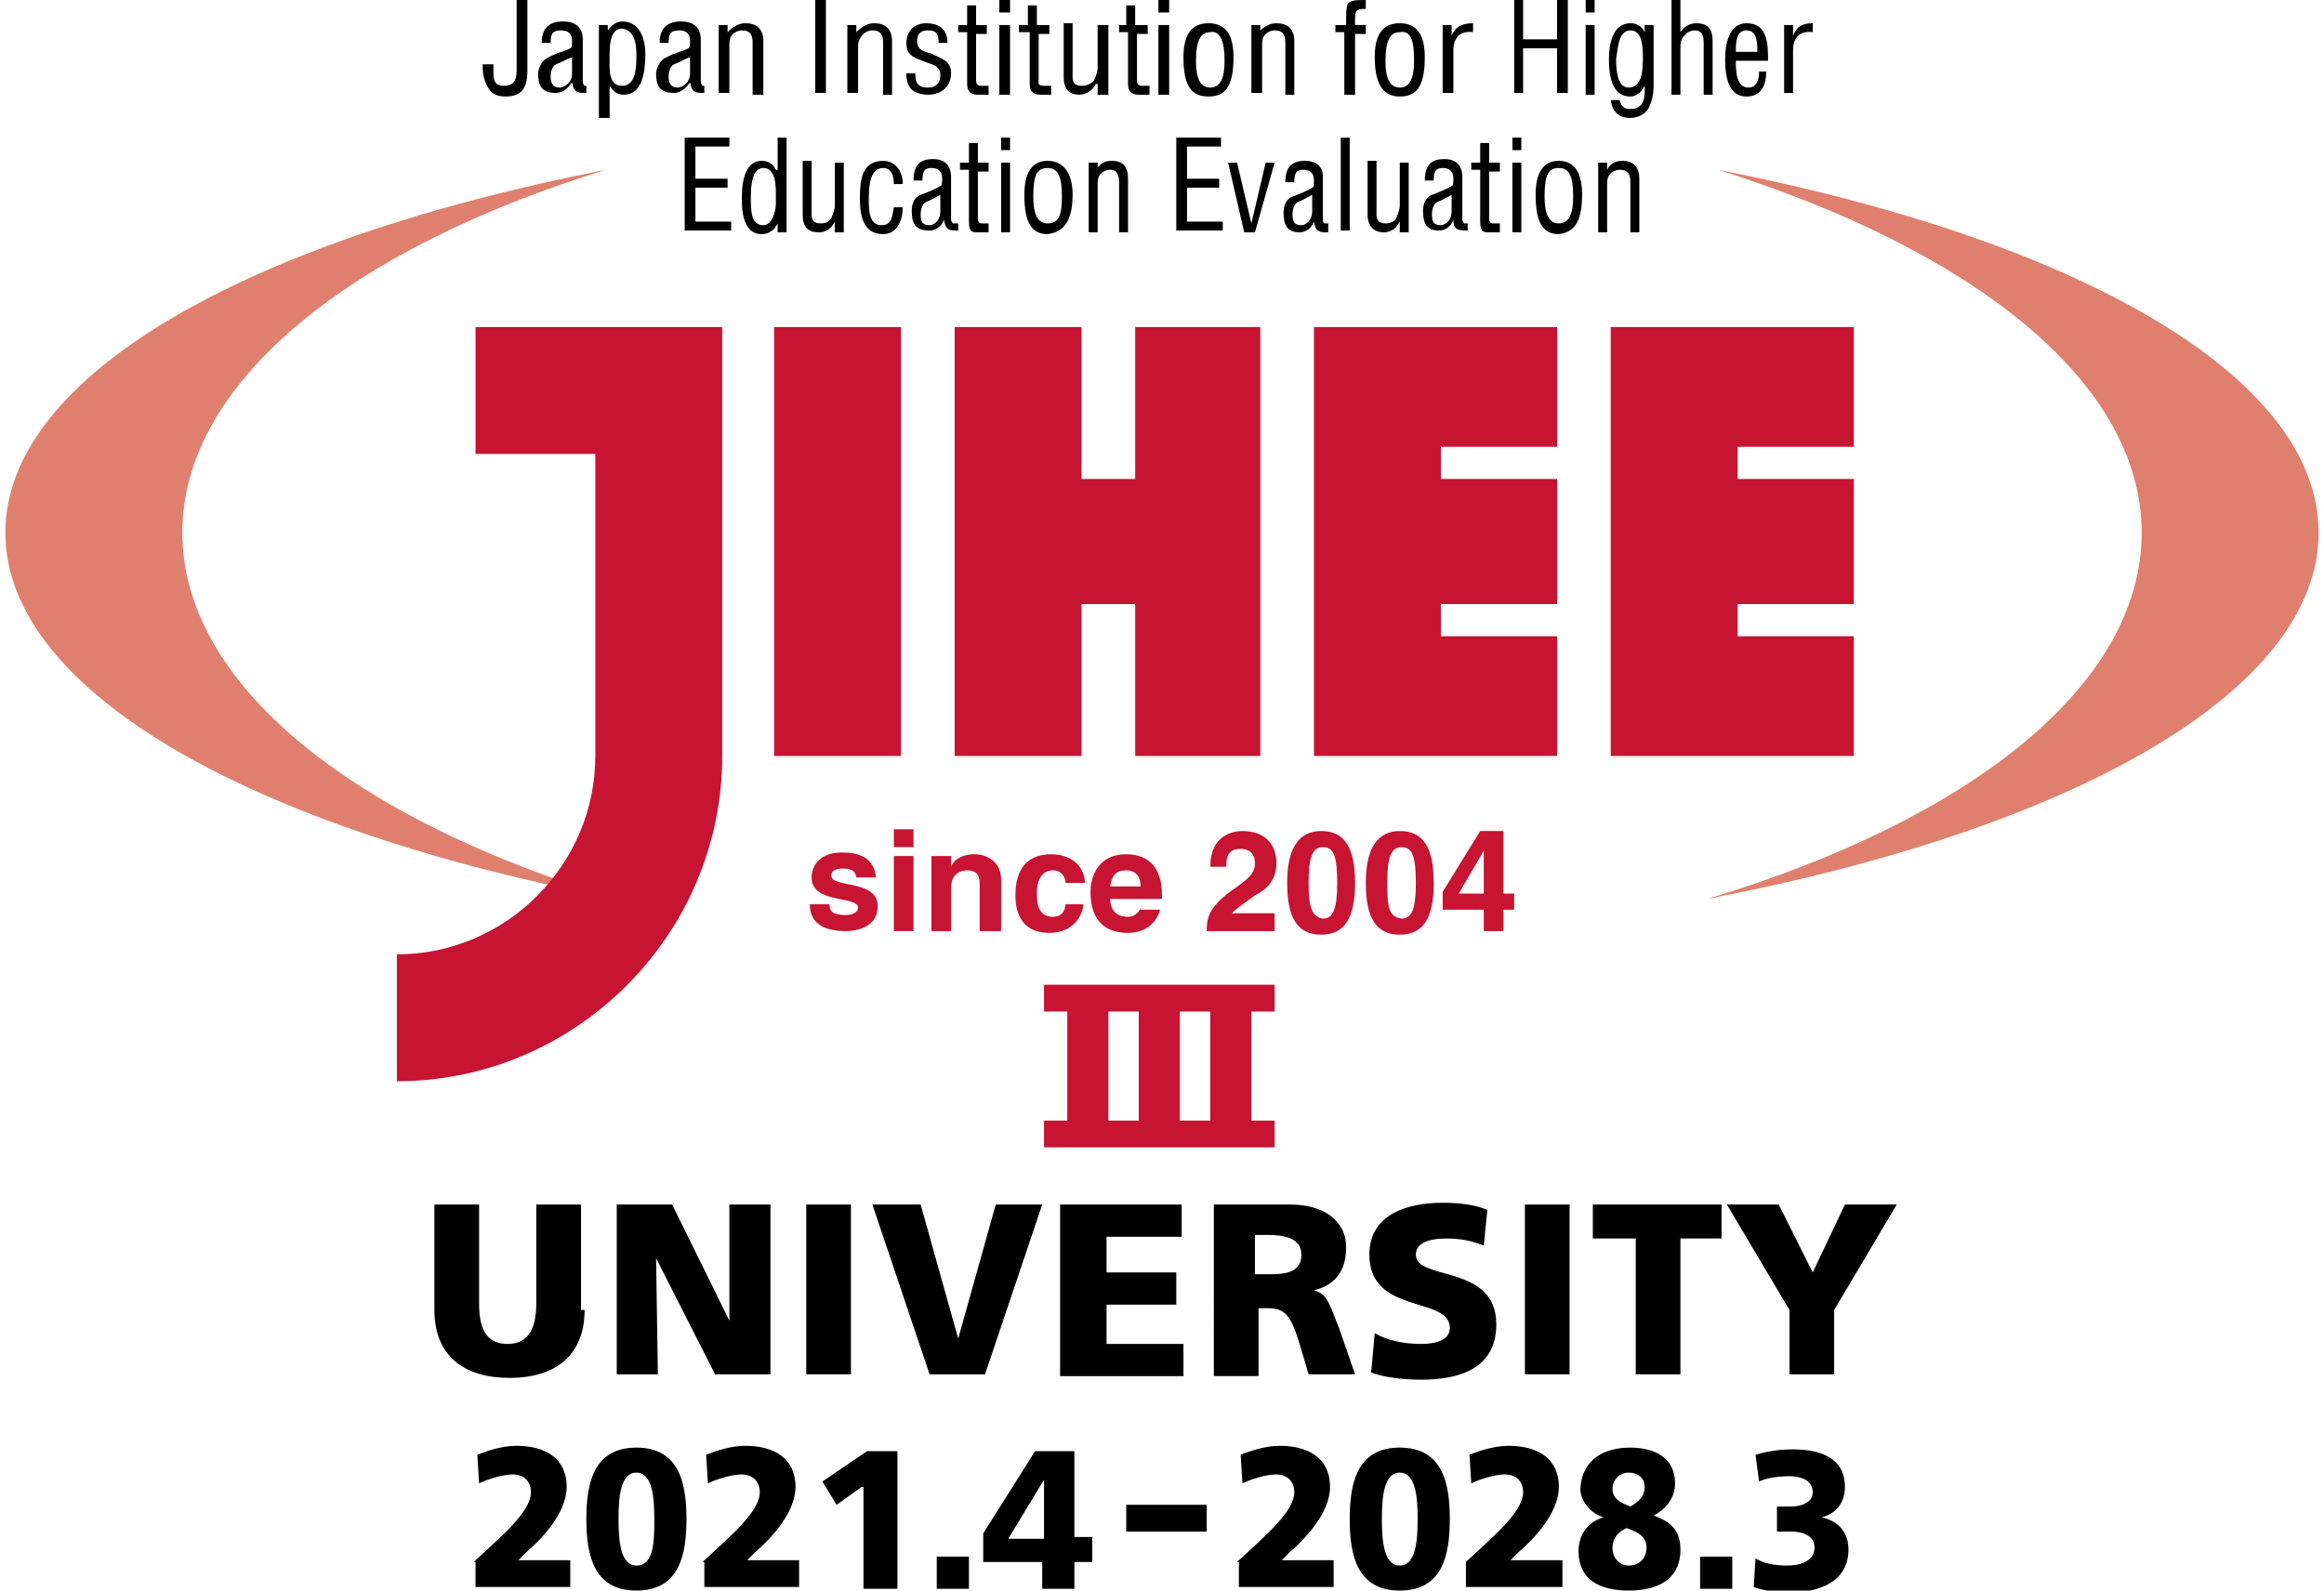
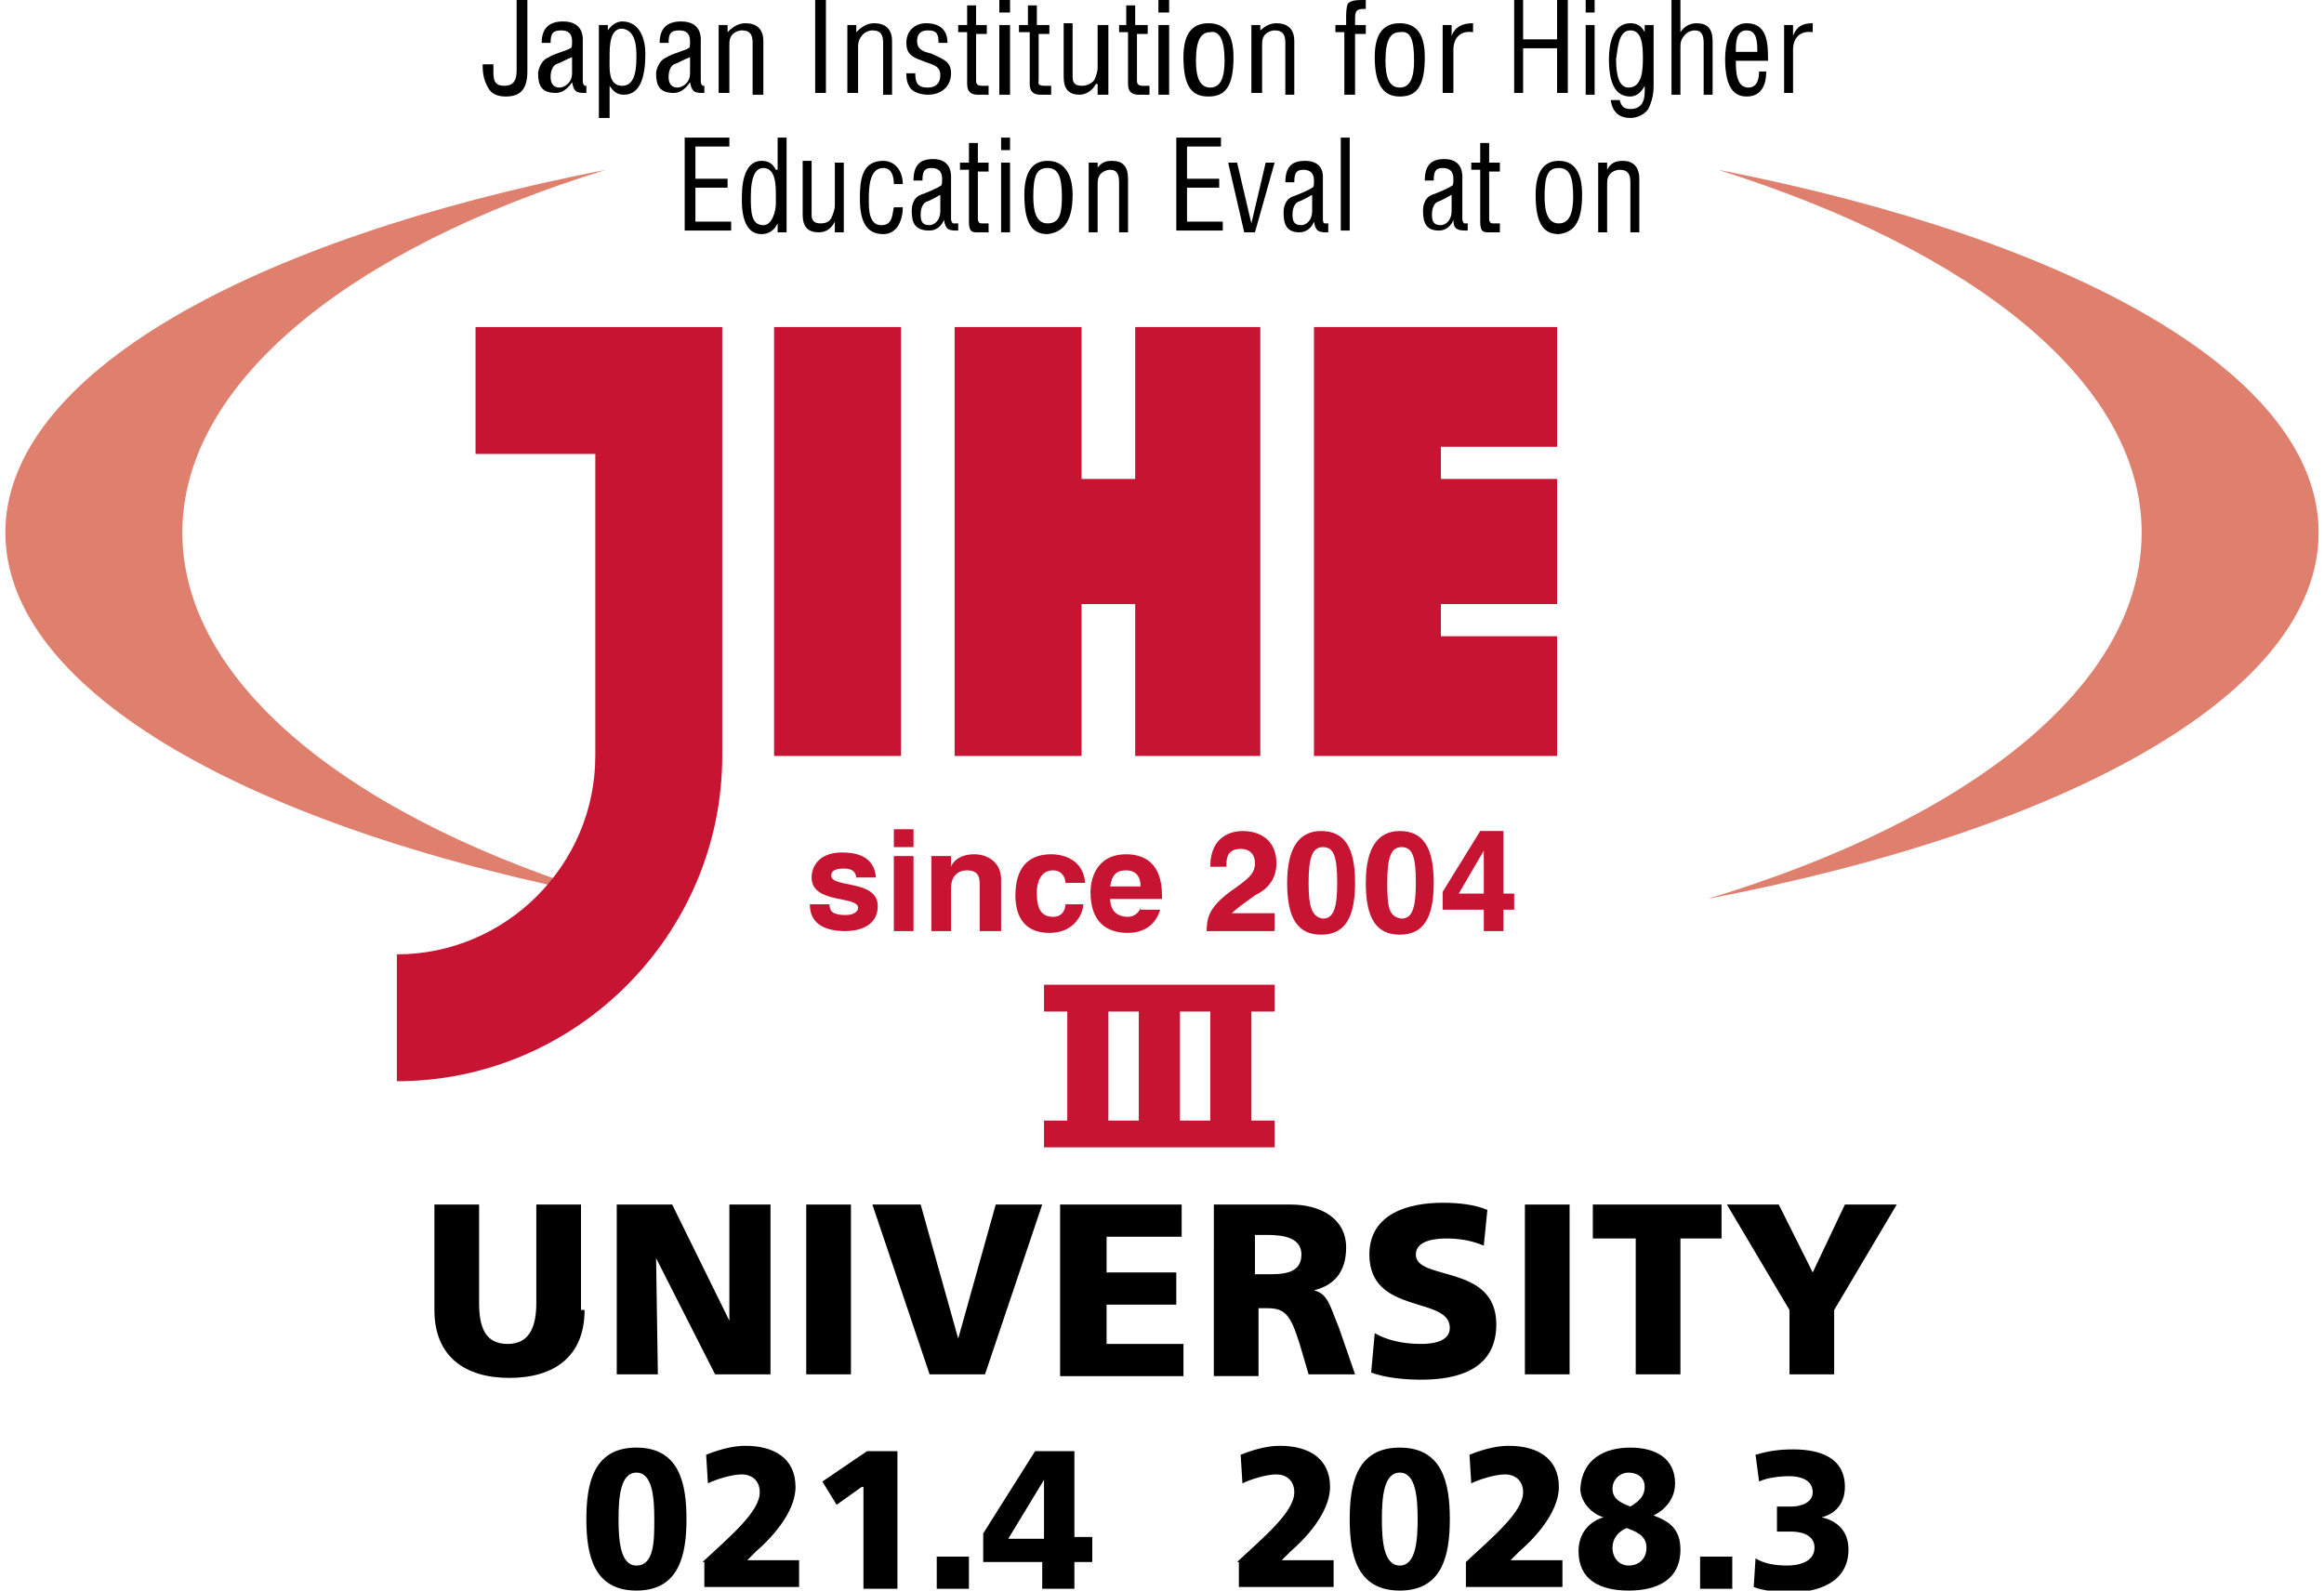
<svg xmlns="http://www.w3.org/2000/svg" version="1.1" id="レイヤー_1" x="0px" y="0px" viewBox="0 0 130 89" style="enable-background:new 0 0 130 89;" xml:space="preserve">
  <style type="text/css">
	.st0{fill:#C71432;}
	.st1{fill:#DF806E;}
</style>
  <g>
    <g>
      <g>
        <path class="st0" d="M47.9,49.2c0-0.3-0.1-0.6-0.7-0.6c-0.6,0-0.7,0.2-0.7,0.4c0,0.7,2.6,0.2,2.6,1.7c0,1.2-1.2,1.4-1.8,1.4     c-1,0-2-0.3-2-1.5h1.1c0,0.4,0.2,0.6,0.9,0.6c0.6,0,0.7-0.3,0.7-0.4c0-0.7-2.6-0.2-2.6-1.7c0-0.6,0.4-1.4,1.7-1.4     c0.8,0,1.8,0.2,1.9,1.4H47.9z" />
        <path class="st0" d="M51.1,47.9v4.2H50v-4.2H51.1z M51.1,47.4H50v-1h1.1V47.4z" />
        <path class="st0" d="M55.9,52.1h-1.1v-2.6c0-0.3,0-0.8-0.7-0.8c-0.5,0-0.9,0.3-0.9,1v2.4h-1.1v-4.2h1.1v0.6h0     c0.1-0.3,0.5-0.7,1.3-0.7c0.8,0,1.5,0.5,1.5,1.4V52.1z" />
        <path class="st0" d="M60.6,50.6c0,0.4-0.4,1.6-1.9,1.6c-1.6,0-1.9-1.2-1.9-2.1c0-1.4,0.6-2.3,2-2.3c0.7,0,1.8,0.3,1.9,1.6h-1.1     c0-0.3-0.2-0.7-0.7-0.7c-0.7,0-0.9,0.7-0.9,1.2c0,0.5,0,1.4,0.9,1.4c0.6,0,0.7-0.5,0.7-0.7H60.6z" />
        <path class="st0" d="M62.1,49.6c0.1-0.6,0.3-0.9,0.9-0.9c0.4,0,0.8,0.2,0.8,0.9H62.1z M63.8,50.8c-0.1,0.3-0.4,0.5-0.7,0.5     c-0.9,0-1-0.7-1-1H65v-0.2c0-1.9-1.1-2.3-2-2.3c-1.8,0-2,1.6-2,2.1c0,1.7,0.9,2.3,2.1,2.3c0.7,0,1.5-0.3,1.8-1.3H63.8z" />
        <path class="st0" d="M67.7,48.5c0-1.8,1.3-2,1.8-2c1.1,0,1.9,0.6,1.9,1.8c0,1-0.6,1.5-1.2,1.8c-0.7,0.5-1.1,0.8-1.3,1h2.4v1h-3.8     c0-0.7,0.1-1.3,1.3-2.2c1-0.7,1.4-1,1.4-1.6c0-0.4-0.2-0.8-0.8-0.8c-0.8,0-0.8,0.6-0.8,1H67.7z" />
        <path class="st0" d="M73.2,49.4c0-1.4,0.2-2,0.8-2c0.6,0,0.8,0.5,0.8,2c0,1.4-0.2,2-0.8,2C73.4,51.3,73.2,50.8,73.2,49.4z      M72,49.4c0,2,0.6,2.9,1.9,2.9c1.3,0,1.9-0.9,1.9-2.9c0-2-0.6-2.9-1.9-2.9C72.7,46.5,72,47.4,72,49.4z" />
        <path class="st0" d="M77.6,49.4c0-1.4,0.2-2,0.8-2c0.6,0,0.8,0.5,0.8,2c0,1.4-0.2,2-0.8,2C77.7,51.3,77.6,50.8,77.6,49.4z      M76.4,49.4c0,2,0.6,2.9,1.9,2.9c1.3,0,1.9-0.9,1.9-2.9c0-2-0.6-2.9-1.9-2.9C77.1,46.5,76.4,47.4,76.4,49.4z" />
        <path class="st0" d="M81.6,50l1.4-2.4h0c0,0.2,0,1.1,0,2.4H81.6z M84.7,50h-0.6v-3.5h-1.3l-2.1,3.4v1H83v1.2h1.1v-1.2h0.6V50z" />
      </g>
    </g>
    <g>
      <g>
        <path class="st1" d="M10.2,29.8c0-8.4,9.4-15.9,23.7-20.3C13.9,13.4,0.3,21,0.3,29.8c0,8.9,13.8,16.6,34.2,20.5     C19.8,45.9,10.2,38.3,10.2,29.8z" />
        <path class="st1" d="M96.1,9.5c14.3,4.5,23.7,11.9,23.7,20.3c0,8.6-9.7,16.1-24.3,20.5c20.4-3.9,34.2-11.6,34.2-20.5     C129.7,21,116.1,13.4,96.1,9.5z" />
      </g>
-       <polygon class="st0" points="103.7,25 103.7,18.3 90.1,18.3 90.1,42.3 103.7,42.3 103.7,35.6 97.2,35.6 97.2,33.8 103.7,33.8     103.7,26.8 97.2,26.8 97.2,25   " />
      <rect x="43.3" y="18.3" class="st0" width="7.1" height="24" />
      <polygon class="st0" points="63.5,26.8 60.5,26.8 60.5,18.3 53.4,18.3 53.4,42.3 60.5,42.3 60.5,33.8 63.5,33.8 63.5,42.3     70.5,42.3 70.5,18.3 63.5,18.3   " />
      <polygon class="st0" points="73.5,18.3 73.5,42.3 87.1,42.3 87.1,35.6 80.6,35.6 80.6,33.8 87.1,33.8 87.1,26.8 80.6,26.8     80.6,25 87.1,25 87.1,18.3   " />
      <path class="st0" d="M26.6,18.3v7.1h6.7v16.9c0,6.1-5,11.1-11.1,11.1v7.1c10,0,18.2-8.2,18.2-18.2v-24H26.6z" />
      <path d="M27.6,3.6v0.3c0,0.5,0,0.9,0.6,0.9c0.6,0,0.7-0.4,0.7-0.9V0h0.6V4c0,1.1-0.5,1.4-1.2,1.4c-0.4,0-0.8-0.1-1-0.5    C27,4.4,27,3.9,27,3.6H27.6z" />
      <path d="M32,4.1c0,0.6-0.5,0.8-0.7,0.8c-0.4,0-0.5-0.3-0.5-0.6c0-0.3,0.1-0.6,0.3-0.7c0.3-0.1,0.6-0.3,0.9-0.4V4.1z M32.9,4.8    c-0.1,0-0.2,0-0.2,0c-0.1-0.1-0.1-0.2-0.1-0.3V2.3c0-0.1,0.1-1.1-1.1-1.1c-0.8,0-1.2,0.4-1.2,1.2h0.5c0-0.5,0.1-0.7,0.6-0.7    c0.4,0,0.6,0.2,0.6,0.6c0,0.2,0,0.4-0.1,0.4c-0.1,0.1-0.9,0.3-1.2,0.5c-0.5,0.2-0.6,0.8-0.6,0.9c0,0.7,0.2,1.1,1,1.1    c0.4,0,0.7-0.3,0.9-0.6h0c0.1,0.5,0.2,0.6,0.7,0.6c0,0,0.1,0,0.1,0V4.8z" />
      <path d="M35.6,3.2c0,1-0.2,1.6-0.8,1.6c-0.8,0-0.7-1-0.7-1.6c0-0.6,0-1.6,0.7-1.6C35.6,1.7,35.6,2.7,35.6,3.2z M34.1,4.8L34.1,4.8    c0.2,0.3,0.4,0.5,0.8,0.5c1,0,1.2-1.2,1.2-2.3c0-0.8-0.3-1.8-1.3-1.8c-0.3,0-0.6,0.2-0.8,0.5h0V1.4h-0.5v5.2h0.6V4.8z" />
      <path d="M38.6,4.1c0,0.6-0.5,0.8-0.7,0.8c-0.4,0-0.5-0.3-0.5-0.6c0-0.3,0.1-0.6,0.3-0.7c0.3-0.1,0.6-0.3,0.9-0.4V4.1z M39.5,4.8    c-0.1,0-0.2,0-0.2,0c-0.1-0.1-0.1-0.2-0.1-0.3V2.3c0-0.1,0.1-1.1-1.1-1.1c-0.8,0-1.2,0.4-1.2,1.2h0.5c0-0.5,0.1-0.7,0.6-0.7    c0.4,0,0.6,0.2,0.6,0.6c0,0.2,0,0.4-0.1,0.4c-0.1,0.1-0.9,0.3-1.2,0.5c-0.5,0.2-0.6,0.8-0.6,0.9c0,0.7,0.2,1.1,1,1.1    c0.4,0,0.7-0.3,0.9-0.6h0c0.1,0.5,0.2,0.6,0.7,0.6c0,0,0.1,0,0.1,0V4.8z" />
      <path d="M40.7,1.8L40.7,1.8c0.3-0.3,0.6-0.5,1-0.5c0.6,0,1,0.3,1,1v3h-0.6V2.4c0-0.4-0.1-0.7-0.6-0.7c-0.2,0-0.4,0.1-0.5,0.2    c-0.2,0.2-0.2,0.4-0.2,0.7v2.6h-0.6V1.4h0.5V1.8z" />
      <path d="M45.6,5.3V0h0.6v5.2H45.6z" />
      <path d="M47.9,1.8L47.9,1.8c0.3-0.3,0.6-0.5,1-0.5c0.6,0,1,0.3,1,1v3h-0.5V2.4c0-0.4-0.1-0.7-0.6-0.7c-0.2,0-0.4,0.1-0.5,0.2    c-0.2,0.2-0.3,0.4-0.3,0.7v2.6h-0.6V1.4h0.5V1.8z" />
      <path d="M52.5,2.4c0-0.5-0.1-0.7-0.6-0.7c-0.4,0-0.6,0.2-0.6,0.6c0,0.5,0.4,0.6,0.8,0.7c0.6,0.3,1.1,0.4,1.1,1.1    c0,0.7-0.5,1.2-1.3,1.2c-0.3,0-0.8-0.1-1-0.4c-0.2-0.3-0.2-0.6-0.2-0.8h0.5c0,0.5,0.1,0.8,0.7,0.8c0.4,0,0.7-0.2,0.7-0.7    c0-0.6-0.6-0.6-1-0.8C51,3.2,50.7,3,50.7,2.4c0-0.7,0.5-1.1,1.1-1.1c0.8,0,1.2,0.4,1.2,1.1H52.5z" />
      <path d="M54.6,1.4h0.6v0.5h-0.6v2.6c0,0.1,0,0.3,0.3,0.3h0.4v0.5h-0.6c-0.3,0-0.6-0.1-0.6-0.6V1.8h-0.5V1.4h0.5V0.3h0.5V1.4z" />
      <path d="M55.9,5.3V1.4h0.6v3.9H55.9z M55.9,0.7V0h0.6v0.7H55.9z" />
      <path d="M58.1,1.4h0.6v0.5h-0.6v2.6c0,0.1-0.1,0.3,0.3,0.3h0.4v0.5h-0.6c-0.3,0-0.6-0.1-0.6-0.6V1.8H57V1.4h0.5V0.3h0.5V1.4z" />
      <path d="M61.3,4.7L61.3,4.7c-0.2,0.4-0.6,0.6-0.9,0.6c-0.6,0-0.9-0.3-0.9-1v-3H60v3c0,0.3,0.1,0.5,0.5,0.5c0.3,0,0.5-0.1,0.7-0.3    c0.1-0.2,0.2-0.5,0.2-0.7V1.4h0.6v3.9h-0.6V4.7z" />
      <path d="M63.5,1.4h0.7v0.5h-0.6v2.6c0,0.1,0,0.3,0.3,0.3h0.4v0.5h-0.6c-0.3,0-0.6-0.1-0.6-0.6V1.8h-0.5V1.4H63V0.3h0.5V1.4z" />
      <path d="M64.8,5.3V1.4h0.6v3.9H64.8z M64.8,0.7V0h0.6v0.7H64.8z" />
      <path d="M68.5,3.4c0,0.9-0.2,1.5-0.8,1.5c-0.6,0-0.8-0.6-0.8-1.5c0-1.2,0.3-1.6,0.8-1.6C68.2,1.7,68.5,2.2,68.5,3.4z M69,3.2    c0-1.2-0.4-1.9-1.4-1.9c-1,0-1.4,0.7-1.4,1.9c0,1.7,0.5,2.2,1.4,2.2C68.5,5.4,69,4.9,69,3.2z" />
      <path d="M70.4,1.8L70.4,1.8c0.3-0.3,0.6-0.5,1-0.5c0.6,0,1,0.3,1,1v3h-0.5V2.4c0-0.4-0.1-0.7-0.6-0.7c-0.2,0-0.4,0.1-0.5,0.2    c-0.2,0.2-0.2,0.4-0.2,0.7v2.6h-0.6V1.4h0.5V1.8z" />
      <path d="M75.3,1.8h-0.6V1.4h0.6V1c0-0.2,0-0.6,0.1-0.8C75.6,0,75.9,0,76.4,0v0.5c-0.4,0-0.6,0-0.6,0.5v0.4h0.6v0.5h-0.6v3.4h-0.6    V1.8z" />
      <path d="M79.1,3.4c0,0.9-0.2,1.5-0.8,1.5c-0.6,0-0.8-0.6-0.8-1.5c0-1.2,0.3-1.6,0.8-1.6C78.9,1.7,79.1,2.2,79.1,3.4z M79.7,3.2    c0-1.2-0.4-1.9-1.4-1.9c-1,0-1.4,0.7-1.4,1.9c0,1.7,0.6,2.2,1.4,2.2C79.2,5.4,79.7,4.9,79.7,3.2z" />
      <path d="M81.2,2L81.2,2c0.2-0.5,0.6-0.7,1.2-0.7v0.5c-0.7-0.1-1.1,0.3-1.1,1v2.4h-0.6V1.4h0.5V2z" />
      <path d="M84.7,5.3V0h0.5v2.2h1.9V0h0.6v5.2h-0.6V2.7h-1.9v2.5H84.7z" />
      <path d="M88.7,5.3V1.4h0.5v3.9H88.7z M88.7,0.7V0h0.5v0.7H88.7z" />
      <path d="M91.2,1.7c0.6,0,0.7,0.7,0.7,1.5c0,0.6,0,1.7-0.8,1.7c-0.5,0-0.7-0.6-0.7-1.6C90.5,2.8,90.5,1.7,91.2,1.7z M92,1.8L92,1.8    c-0.2-0.4-0.5-0.5-0.8-0.5c-1,0-1.2,1.2-1.2,2c0,1.6,0.5,2.1,1.2,2.1c0.3,0,0.6-0.2,0.8-0.6h0c0,0.4,0.1,1.3-0.8,1.3    c-0.3,0-0.5-0.1-0.6-0.5h-0.5c0.1,0.7,0.5,1,1.1,1c0.4,0,0.8-0.2,1-0.5c0.2-0.4,0.3-0.8,0.3-1.3V1.4H92V1.8z" />
      <path d="M94,5.3h-0.5V0H94v1.8h0c0.2-0.3,0.5-0.5,0.9-0.5c0.6,0,0.9,0.3,0.9,1v3h-0.5V2.4c0-0.4-0.1-0.7-0.5-0.7    c-0.2,0-0.4,0.1-0.5,0.2C94,2.2,94,2.4,94,2.7V5.3z" />
      <path d="M97.1,2.9c0-0.5,0-1.2,0.6-1.2c0.6,0,0.6,0.7,0.6,1.2H97.1z M98.4,4c0,0.4-0.1,0.9-0.6,0.9c-0.7,0-0.7-1-0.7-1.5h1.8    c0-0.9,0-2.1-1.2-2.1c-1,0-1.2,1.2-1.2,2c0,1.6,0.5,2.1,1.2,2.1c0.8,0,1.1-0.6,1.1-1.4H98.4z" />
      <path d="M100.3,2L100.3,2c0.2-0.5,0.5-0.7,1.1-0.7v0.5c-0.7-0.1-1.1,0.3-1.1,1v2.4h-0.5V1.4h0.5V2z" />
      <path d="M38.3,12.9V7.7h2.5v0.5h-1.9V10h1.8v0.5h-1.8v1.9h2v0.5H38.3z" />
      <path d="M43.4,11.4c0,0.4-0.2,1.2-0.7,1.2C42,12.6,42,11.8,42,11c0-1.2,0.3-1.6,0.7-1.6c0.7,0,0.7,1,0.7,1.5V11.4z M43.4,9.5    L43.4,9.5C43.2,9.1,42.9,9,42.6,9c-0.8,0-1.1,0.9-1.1,2c0,0.3-0.1,2.1,1.1,2.1c0.4,0,0.7-0.2,0.9-0.6h0v0.5h0.5V7.7h-0.5V9.5z" />
      <path d="M46.7,12.4L46.7,12.4c-0.2,0.4-0.5,0.6-0.9,0.6c-0.6,0-0.9-0.3-0.9-1v-3h0.5v3c0,0.3,0.1,0.5,0.5,0.5    c0.3,0,0.5-0.1,0.6-0.3c0.1-0.2,0.2-0.5,0.2-0.7V9.1h0.5v3.9h-0.5V12.4z" />
      <path d="M48.6,11.2c0,0.5,0,1.4,0.7,1.4c0.6,0,0.6-0.5,0.7-1h0.5c0,0.7-0.3,1.5-1.1,1.5c-1.1,0-1.3-1-1.3-2c0-1,0.1-2.1,1.3-2.1    c0.7,0,1.1,0.6,1.1,1.3h-0.5c0-0.4-0.1-0.9-0.6-0.9C48.6,9.4,48.6,10.6,48.6,11.2z" />
      <path d="M52.6,11.8c0,0.6-0.4,0.8-0.6,0.8c-0.4,0-0.5-0.2-0.5-0.6c0-0.3,0.1-0.6,0.3-0.7c0.3-0.1,0.6-0.3,0.8-0.4V11.8z     M53.5,12.5c-0.1,0-0.2,0-0.2,0c-0.1-0.1-0.1-0.2-0.1-0.3V10c0-0.1,0.1-1.1-1-1.1c-0.7,0-1.1,0.3-1.1,1.2h0.5    c0-0.5,0.1-0.7,0.5-0.7c0.4,0,0.6,0.2,0.6,0.6c0,0.2,0,0.4-0.1,0.4c-0.1,0.1-0.8,0.4-1.1,0.5c-0.5,0.2-0.5,0.8-0.5,0.9    c0,0.7,0.2,1.1,1,1.1c0.4,0,0.7-0.3,0.8-0.6h0c0.1,0.5,0.2,0.6,0.7,0.6c0,0,0.1,0,0.1,0V12.5z" />
      <path d="M54.7,9.1h0.6v0.5h-0.6v2.6c0,0.1,0,0.3,0.2,0.3h0.4v0.5h-0.6c-0.3,0-0.5,0-0.5-0.6V9.5h-0.5V9.1h0.5V8h0.5V9.1z" />
      <path d="M56,12.9V9.1h0.5v3.9H56z M56,8.4V7.7h0.5v0.7H56z" />
      <path d="M59.4,11c0,0.9-0.1,1.5-0.8,1.5c-0.6,0-0.8-0.6-0.8-1.5c0-1.2,0.2-1.6,0.8-1.6C59.2,9.4,59.4,9.9,59.4,11z M60,10.9    C60,9.7,59.5,9,58.6,9c-0.9,0-1.3,0.7-1.3,1.9c0,1.7,0.5,2.2,1.3,2.2C59.4,13,60,12.5,60,10.9z" />
      <path d="M61.3,9.5L61.3,9.5C61.6,9.1,61.8,9,62.2,9c0.6,0,0.9,0.3,0.9,1v3h-0.5v-2.8c0-0.4-0.1-0.7-0.5-0.7    c-0.2,0-0.4,0.1-0.5,0.2c-0.2,0.2-0.2,0.4-0.2,0.7v2.6h-0.5V9.1h0.5V9.5z" />
      <path d="M65.8,12.9V7.7h2.5v0.5h-1.9V10h1.8v0.5h-1.8v1.9h2v0.5H65.8z" />
      <path d="M68.7,9.1h0.5l0.8,3.4h0l0.8-3.4h0.5l-1.1,3.9h-0.6L68.7,9.1z" />
      <path d="M73.4,11.8c0,0.6-0.4,0.8-0.6,0.8c-0.4,0-0.5-0.2-0.5-0.6c0-0.3,0.1-0.6,0.3-0.7c0.3-0.1,0.6-0.3,0.8-0.4V11.8z     M74.3,12.5c-0.1,0-0.2,0-0.2,0C74,12.5,74,12.3,74,12.2V10C74,9.9,74.1,9,73,9c-0.7,0-1.1,0.3-1.1,1.2h0.5c0-0.5,0.1-0.7,0.5-0.7    c0.4,0,0.6,0.2,0.6,0.6c0,0.2,0,0.4-0.1,0.4c-0.1,0.1-0.8,0.4-1.1,0.5c-0.5,0.2-0.5,0.8-0.5,0.9c0,0.7,0.2,1.1,0.9,1.1    c0.4,0,0.7-0.3,0.8-0.6h0c0.1,0.5,0.2,0.6,0.7,0.6c0,0,0.1,0,0.1,0V12.5z" />
      <path d="M75,12.9V7.7h0.5v5.2H75z" />
-       <path d="M78.3,12.4L78.3,12.4c-0.2,0.4-0.5,0.6-0.9,0.6c-0.5,0-0.9-0.3-0.9-1v-3H77v3c0,0.3,0.1,0.5,0.5,0.5    c0.3,0,0.5-0.1,0.6-0.3c0.1-0.2,0.2-0.5,0.2-0.7V9.1h0.5v3.9h-0.5V12.4z" />
      <path d="M81.2,11.8c0,0.6-0.4,0.8-0.6,0.8c-0.4,0-0.5-0.2-0.5-0.6c0-0.3,0.1-0.6,0.3-0.7c0.3-0.1,0.6-0.3,0.8-0.4V11.8z     M82.1,12.5c-0.1,0-0.2,0-0.2,0c-0.1-0.1-0.1-0.2-0.1-0.3V10c0-0.1,0.1-1.1-1-1.1c-0.7,0-1.1,0.3-1.1,1.2h0.5    c0-0.5,0.1-0.7,0.5-0.7c0.4,0,0.6,0.2,0.6,0.6c0,0.2,0,0.4-0.1,0.4c-0.1,0.1-0.8,0.4-1.1,0.5c-0.5,0.2-0.5,0.8-0.5,0.9    c0,0.7,0.2,1.1,0.9,1.1c0.4,0,0.7-0.3,0.8-0.6h0c0,0.5,0.2,0.6,0.7,0.6c0,0,0.1,0,0.1,0V12.5z" />
      <path d="M83.3,9.1h0.6v0.5h-0.6v2.6c0,0.1,0,0.3,0.2,0.3h0.4v0.5h-0.6c-0.3,0-0.5,0-0.5-0.6V9.5h-0.5V9.1h0.5V8h0.5V9.1z" />
-       <path d="M84.6,12.9V9.1h0.5v3.9H84.6z M84.6,8.4V7.7h0.5v0.7H84.6z" />
      <path d="M88,11c0,0.9-0.2,1.5-0.8,1.5c-0.6,0-0.8-0.6-0.8-1.5c0-1.2,0.2-1.6,0.8-1.6C87.8,9.4,88,9.9,88,11z M88.5,10.9    c0-1.2-0.4-1.9-1.3-1.9c-0.9,0-1.3,0.7-1.3,1.9c0,1.7,0.5,2.2,1.3,2.2C88,13,88.5,12.5,88.5,10.9z" />
      <path d="M89.9,9.5L89.9,9.5C90.1,9.1,90.4,9,90.8,9c0.5,0,0.9,0.3,0.9,1v3h-0.5v-2.8c0-0.4-0.1-0.7-0.6-0.7    c-0.2,0-0.4,0.1-0.5,0.2c-0.2,0.2-0.2,0.4-0.2,0.7v2.6h-0.5V9.1h0.5V9.5z" />
    </g>
    <g>
      <path d="M32.7,73.3c0,2.6-1.7,3.8-4.2,3.8c-2.5,0-4.2-1.2-4.2-3.8v-5.9h2.5v5.5c0,1.3,0.3,2.3,1.6,2.3c1.3,0,1.6-1.1,1.6-2.3v-5.5    h2.5V73.3z" />
      <path d="M34.4,67.4h3.2l3.2,6.5h0l0-6.5h2.3v9.5H40l-3.3-6.5h0l0.1,6.5h-2.3V67.4z" />
      <path d="M45.1,67.4h2.5v9.5h-2.5V67.4z" />
      <path d="M48.8,67.4h2.7l2.1,7.5h0l2.1-7.5h2.6l-3.2,9.5H52L48.8,67.4z" />
-       <path d="M59.4,67.4h6.7v1.8h-4.2v2h3.9V73h-3.9v2.2h4.3v1.8h-6.9V67.4z" />
+       <path d="M59.4,67.4h6.7v1.8h-4.2v2h3.9V73h-3.9v2.2h4.3v1.8h-6.9V67.4" />
      <path d="M67.7,67.4h4.5c1.7,0,3.1,0.8,3.1,2.4c0,1.3-0.6,2.1-1.8,2.4v0c0.8,0.2,0.9,0.9,1.4,2.1l0.9,2.6h-2.6l-0.5-1.7    c-0.5-1.6-0.8-2-1.8-2h-0.5v3.8h-2.5V67.4z M70.2,71.3h0.7c0.8,0,1.9,0,1.9-1.1c0-0.9-0.9-1.1-1.9-1.1h-0.7V71.3z" />
      <path d="M76.9,74.6c0.7,0.4,1.6,0.6,2.6,0.6c0.8,0,1.6-0.2,1.6-0.9c0-1.8-4.5-0.7-4.5-4.1c0-2.3,2.2-2.9,4.1-2.9    c0.9,0,1.8,0.1,2.5,0.4l-0.2,2c-0.7-0.3-1.4-0.4-2.1-0.4c-0.6,0-1.7,0.1-1.7,0.9c0,1.5,4.5,0.5,4.5,3.9c0,2.5-2.1,3.1-4.2,3.1    c-0.9,0-2-0.1-2.8-0.4L76.9,74.6z" />
      <path d="M85.3,67.4h2.5v9.5h-2.5V67.4z" />
      <path d="M91.4,69.3h-2.3v-1.9h7.2v1.9h-2.3v7.6h-2.5V69.3z" />
      <path d="M100.1,73.3l-3.5-5.9h2.9l1.9,3.8l1.8-3.8h2.9l-3.5,5.9v3.6h-2.5V73.3z" />
    </g>
    <g>
      <g>
-         <path d="M26.5,87.4c1.5-1.4,3.2-2.8,3.2-3.9c0-0.7-0.5-1-1-1c-0.6,0-1.5,0.3-1.9,0.5l-0.1-1.6c1-0.4,1.7-0.5,2.2-0.5     c1.6,0,2.8,0.7,2.8,2.3c0,1.5-1.5,3-2.2,3.6l-0.5,0.5h2.9v1.5h-5.3V87.4z" />
        <path d="M32.8,85c0-2,0.4-4,2.8-4s2.8,2,2.8,4c0,2-0.4,4-2.8,4S32.8,87,32.8,85z M36.6,85c0-1.2-0.1-2.6-1-2.6     c-0.9,0-1,1.4-1,2.6c0,1.2,0.1,2.6,1,2.6C36.6,87.6,36.6,86.2,36.6,85z" />
        <path d="M39.3,87.4c1.5-1.4,3.2-2.8,3.2-3.9c0-0.7-0.5-1-1-1c-0.6,0-1.5,0.3-1.9,0.5l-0.1-1.6c1-0.4,1.7-0.5,2.2-0.5     c1.6,0,2.8,0.7,2.8,2.3c0,1.5-1.5,3-2.2,3.6l-0.5,0.5h2.9v1.5h-5.3V87.4z" />
        <path d="M48.2,83.2l-1.4,1L46,82.9l2.5-1.7h1.7v7.7h-1.9V83.2z" />
        <path d="M52.4,87.1h1.8v1.8h-1.8V87.1z" />
        <path d="M58.3,87.4H55v-1.6l2.9-4.6h2.2V86h1v1.4h-1v1.5h-1.8V87.4z M58.4,82.8L58.4,82.8l-2,3.3h2V82.8z" />
-         <path d="M63,84.2h4.5v1.5H63V84.2z" />
        <path d="M69.2,87.4c1.5-1.4,3.2-2.8,3.2-3.9c0-0.7-0.5-1-1-1c-0.6,0-1.5,0.3-1.9,0.5l-0.1-1.6c1-0.4,1.7-0.5,2.2-0.5     c1.6,0,2.8,0.7,2.8,2.3c0,1.5-1.5,3-2.2,3.6l-0.5,0.5h2.9v1.5h-5.3V87.4z" />
        <path d="M75.5,85c0-2,0.4-4,2.8-4c2.4,0,2.8,2,2.8,4c0,2-0.4,4-2.8,4C75.9,89,75.5,87,75.5,85z M79.3,85c0-1.2-0.1-2.6-1-2.6     c-0.9,0-1,1.4-1,2.6c0,1.2,0.1,2.6,1,2.6C79.2,87.6,79.3,86.2,79.3,85z" />
        <path d="M82,87.4c1.5-1.4,3.2-2.8,3.2-3.9c0-0.7-0.5-1-1-1c-0.6,0-1.5,0.3-1.9,0.5l-0.1-1.6c1-0.4,1.7-0.5,2.2-0.5     c1.6,0,2.8,0.7,2.8,2.3c0,1.5-1.5,3-2.2,3.6l-0.5,0.5h2.9v1.5H82V87.4z" />
        <path d="M91.2,81c1.4,0,2.5,0.6,2.5,2c0,0.9-0.6,1.5-1.2,1.8v0c0.8,0.3,1.5,0.7,1.5,1.9c0,1.7-1.3,2.3-2.9,2.3     c-1.6,0-2.8-0.6-2.8-2.2c0-1.1,0.7-1.7,1.4-1.9v0v0c-0.7-0.2-1.3-0.9-1.3-1.6C88.5,81.6,89.8,81,91.2,81z M91,85.5     c-0.5,0.2-0.8,0.6-0.8,1.1c0,0.6,0.4,1,0.9,1c0.6,0,1-0.4,1-1C92.1,85.9,91.5,85.7,91,85.5z M91.2,84.3c0.5-0.3,0.8-0.6,0.8-1.1     c0-0.6-0.5-0.8-0.9-0.8c-0.5,0-0.9,0.4-0.9,0.9C90.2,83.9,90.7,84.1,91.2,84.3z" />
        <path d="M95.1,87.1h1.8v1.8h-1.8V87.1z" />
        <path d="M98.2,81.4c0.7-0.2,1.3-0.3,2.1-0.3c1.4,0,2.9,0.4,2.9,2.1c0,0.9-0.5,1.5-1.3,1.7v0c0.9,0.2,1.5,0.8,1.5,1.8     c0,1.9-1.8,2.4-3.2,2.4c-0.8,0-1.6-0.1-2.1-0.3l0.1-1.6c0.5,0.3,1.1,0.4,1.8,0.4c0.6,0,1.5-0.2,1.5-1c0-0.8-0.9-0.9-1.3-0.9     c-0.3,0-0.6,0-0.8,0v-1.4c0.3,0,0.6,0,0.8,0c0.5,0,1.2-0.2,1.2-0.8c0-0.7-0.7-0.9-1.3-0.9c-0.6,0-1.3,0.1-1.7,0.3L98.2,81.4z" />
      </g>
    </g>
    <path class="st0" d="M71.3,64.2v-1.5H70v-6.1h1.3v-1.5H58.4v1.5h1.3v6.1h-1.3v1.5H71.3z M62,62.7v-6.1h1.7v6.1H62z M66,62.7v-6.1   h1.7v6.1H66z" />
  </g>
</svg>